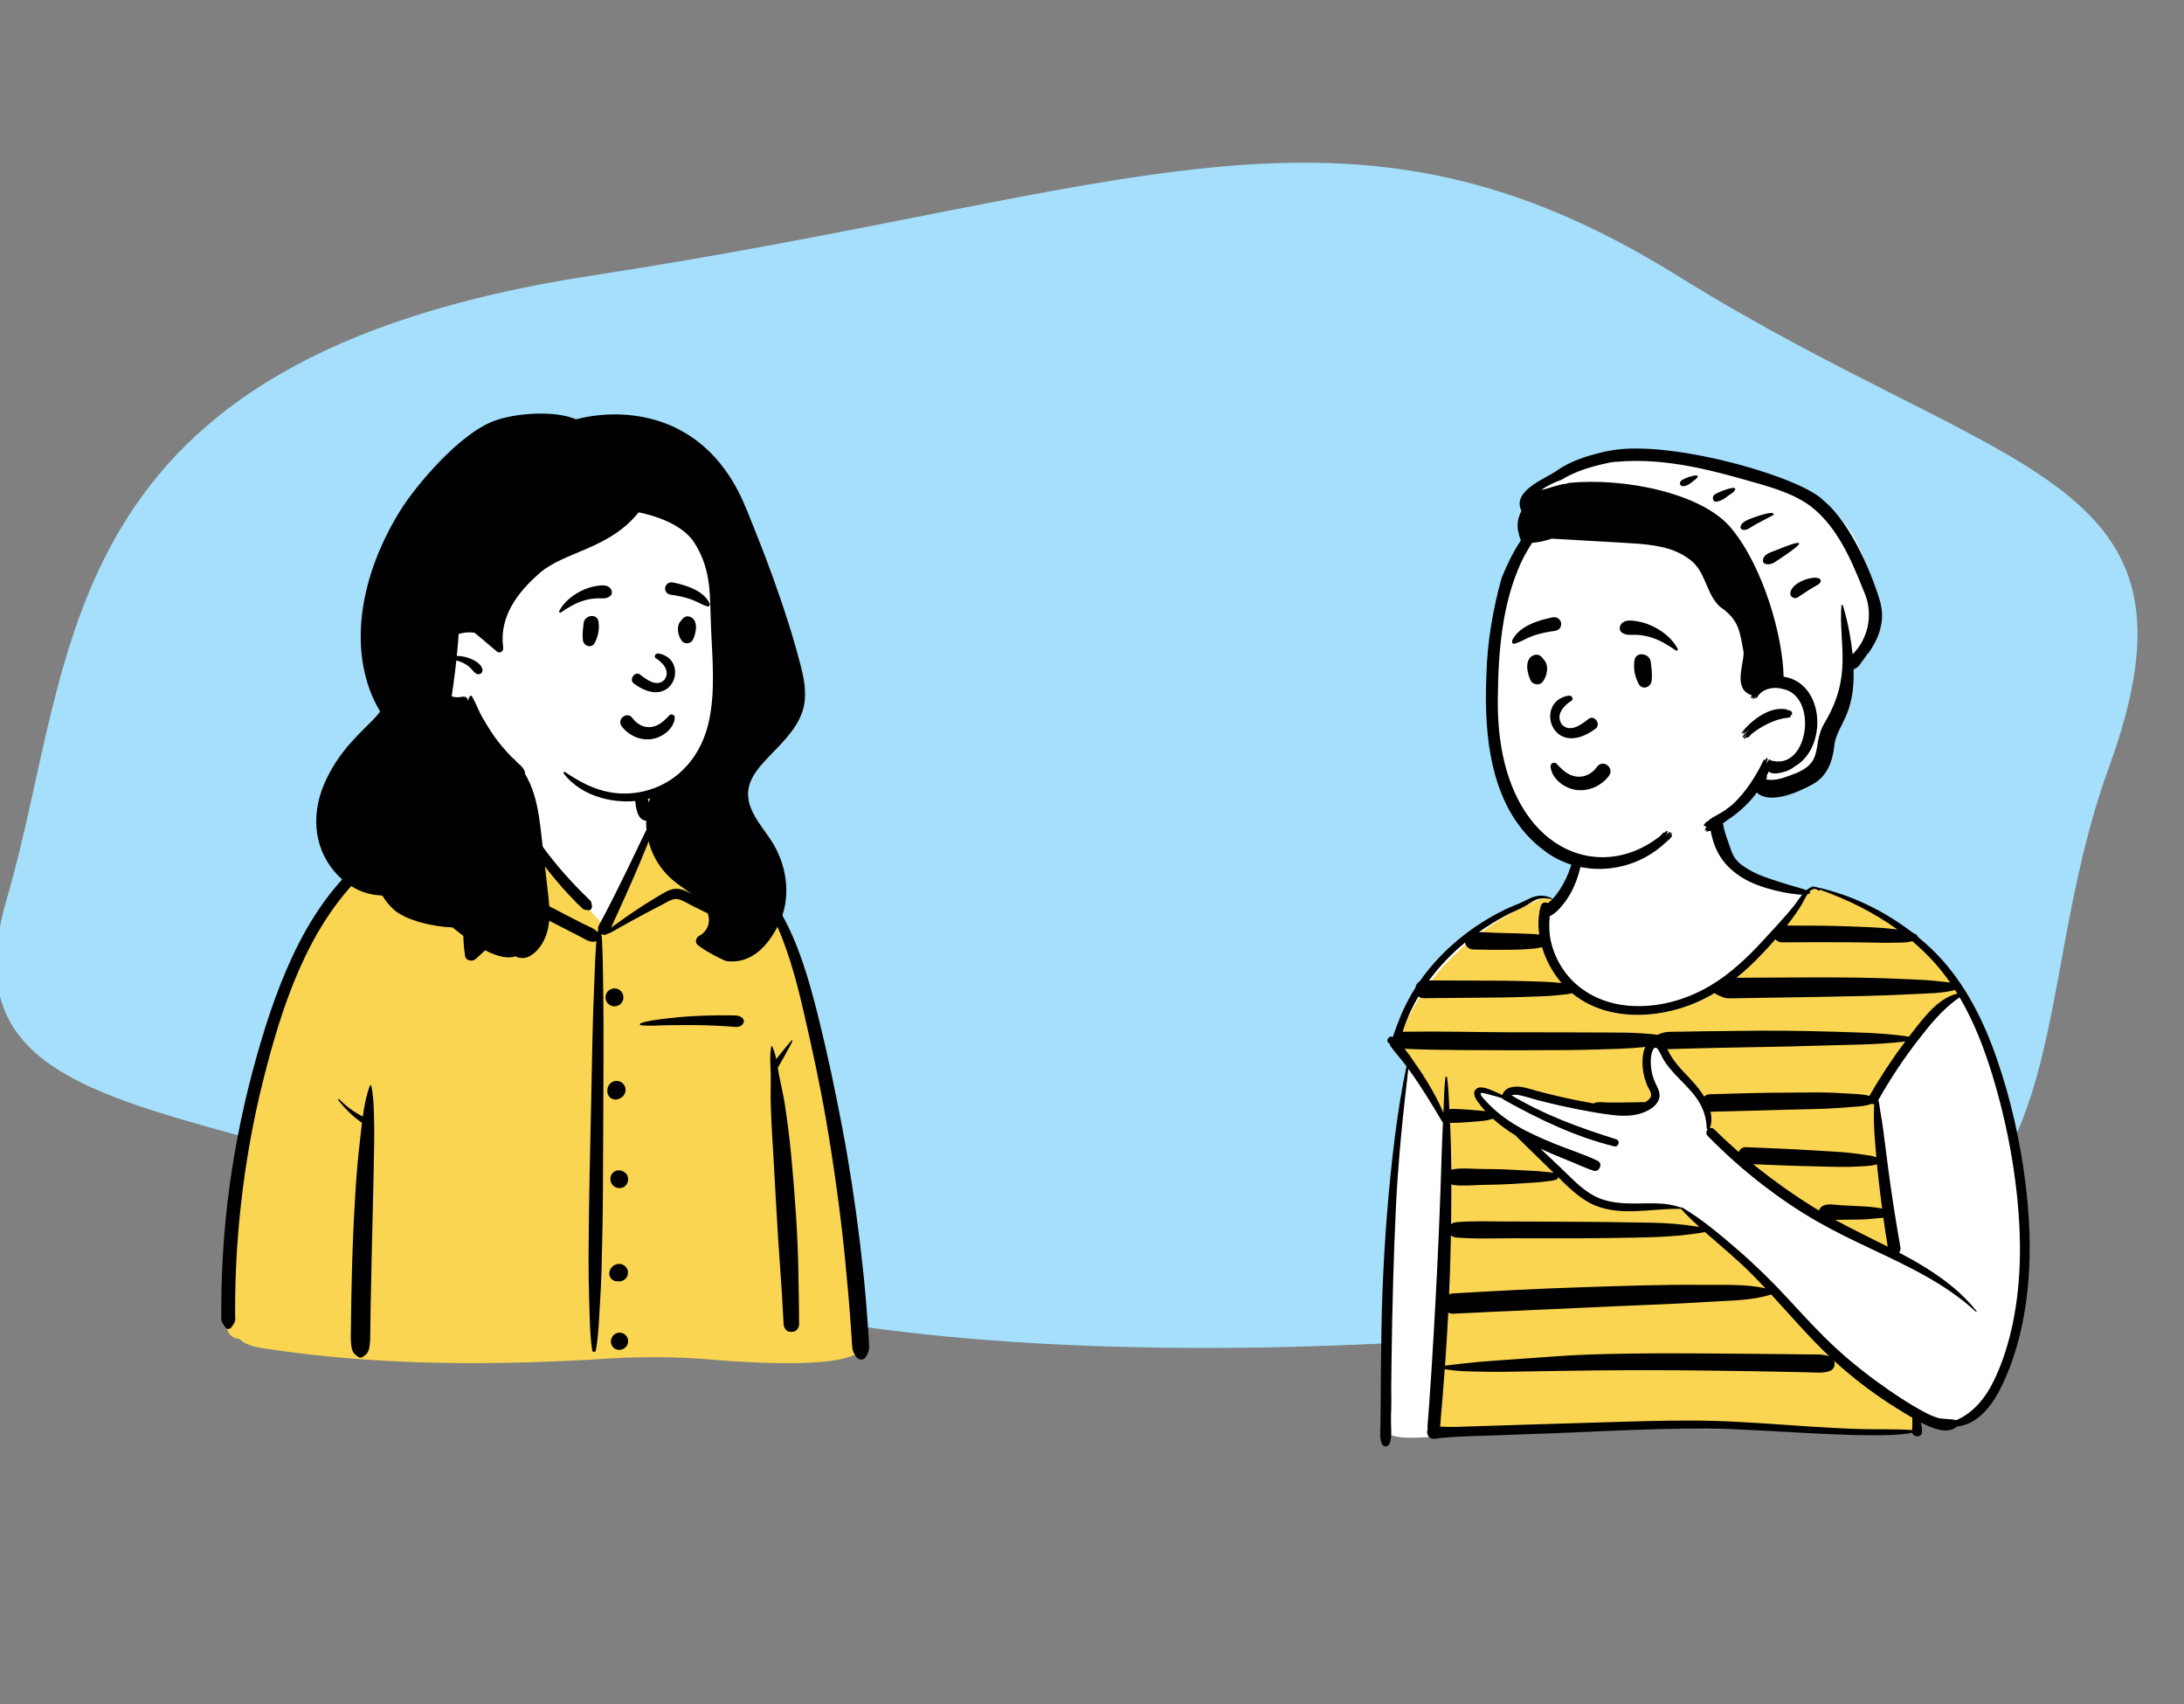
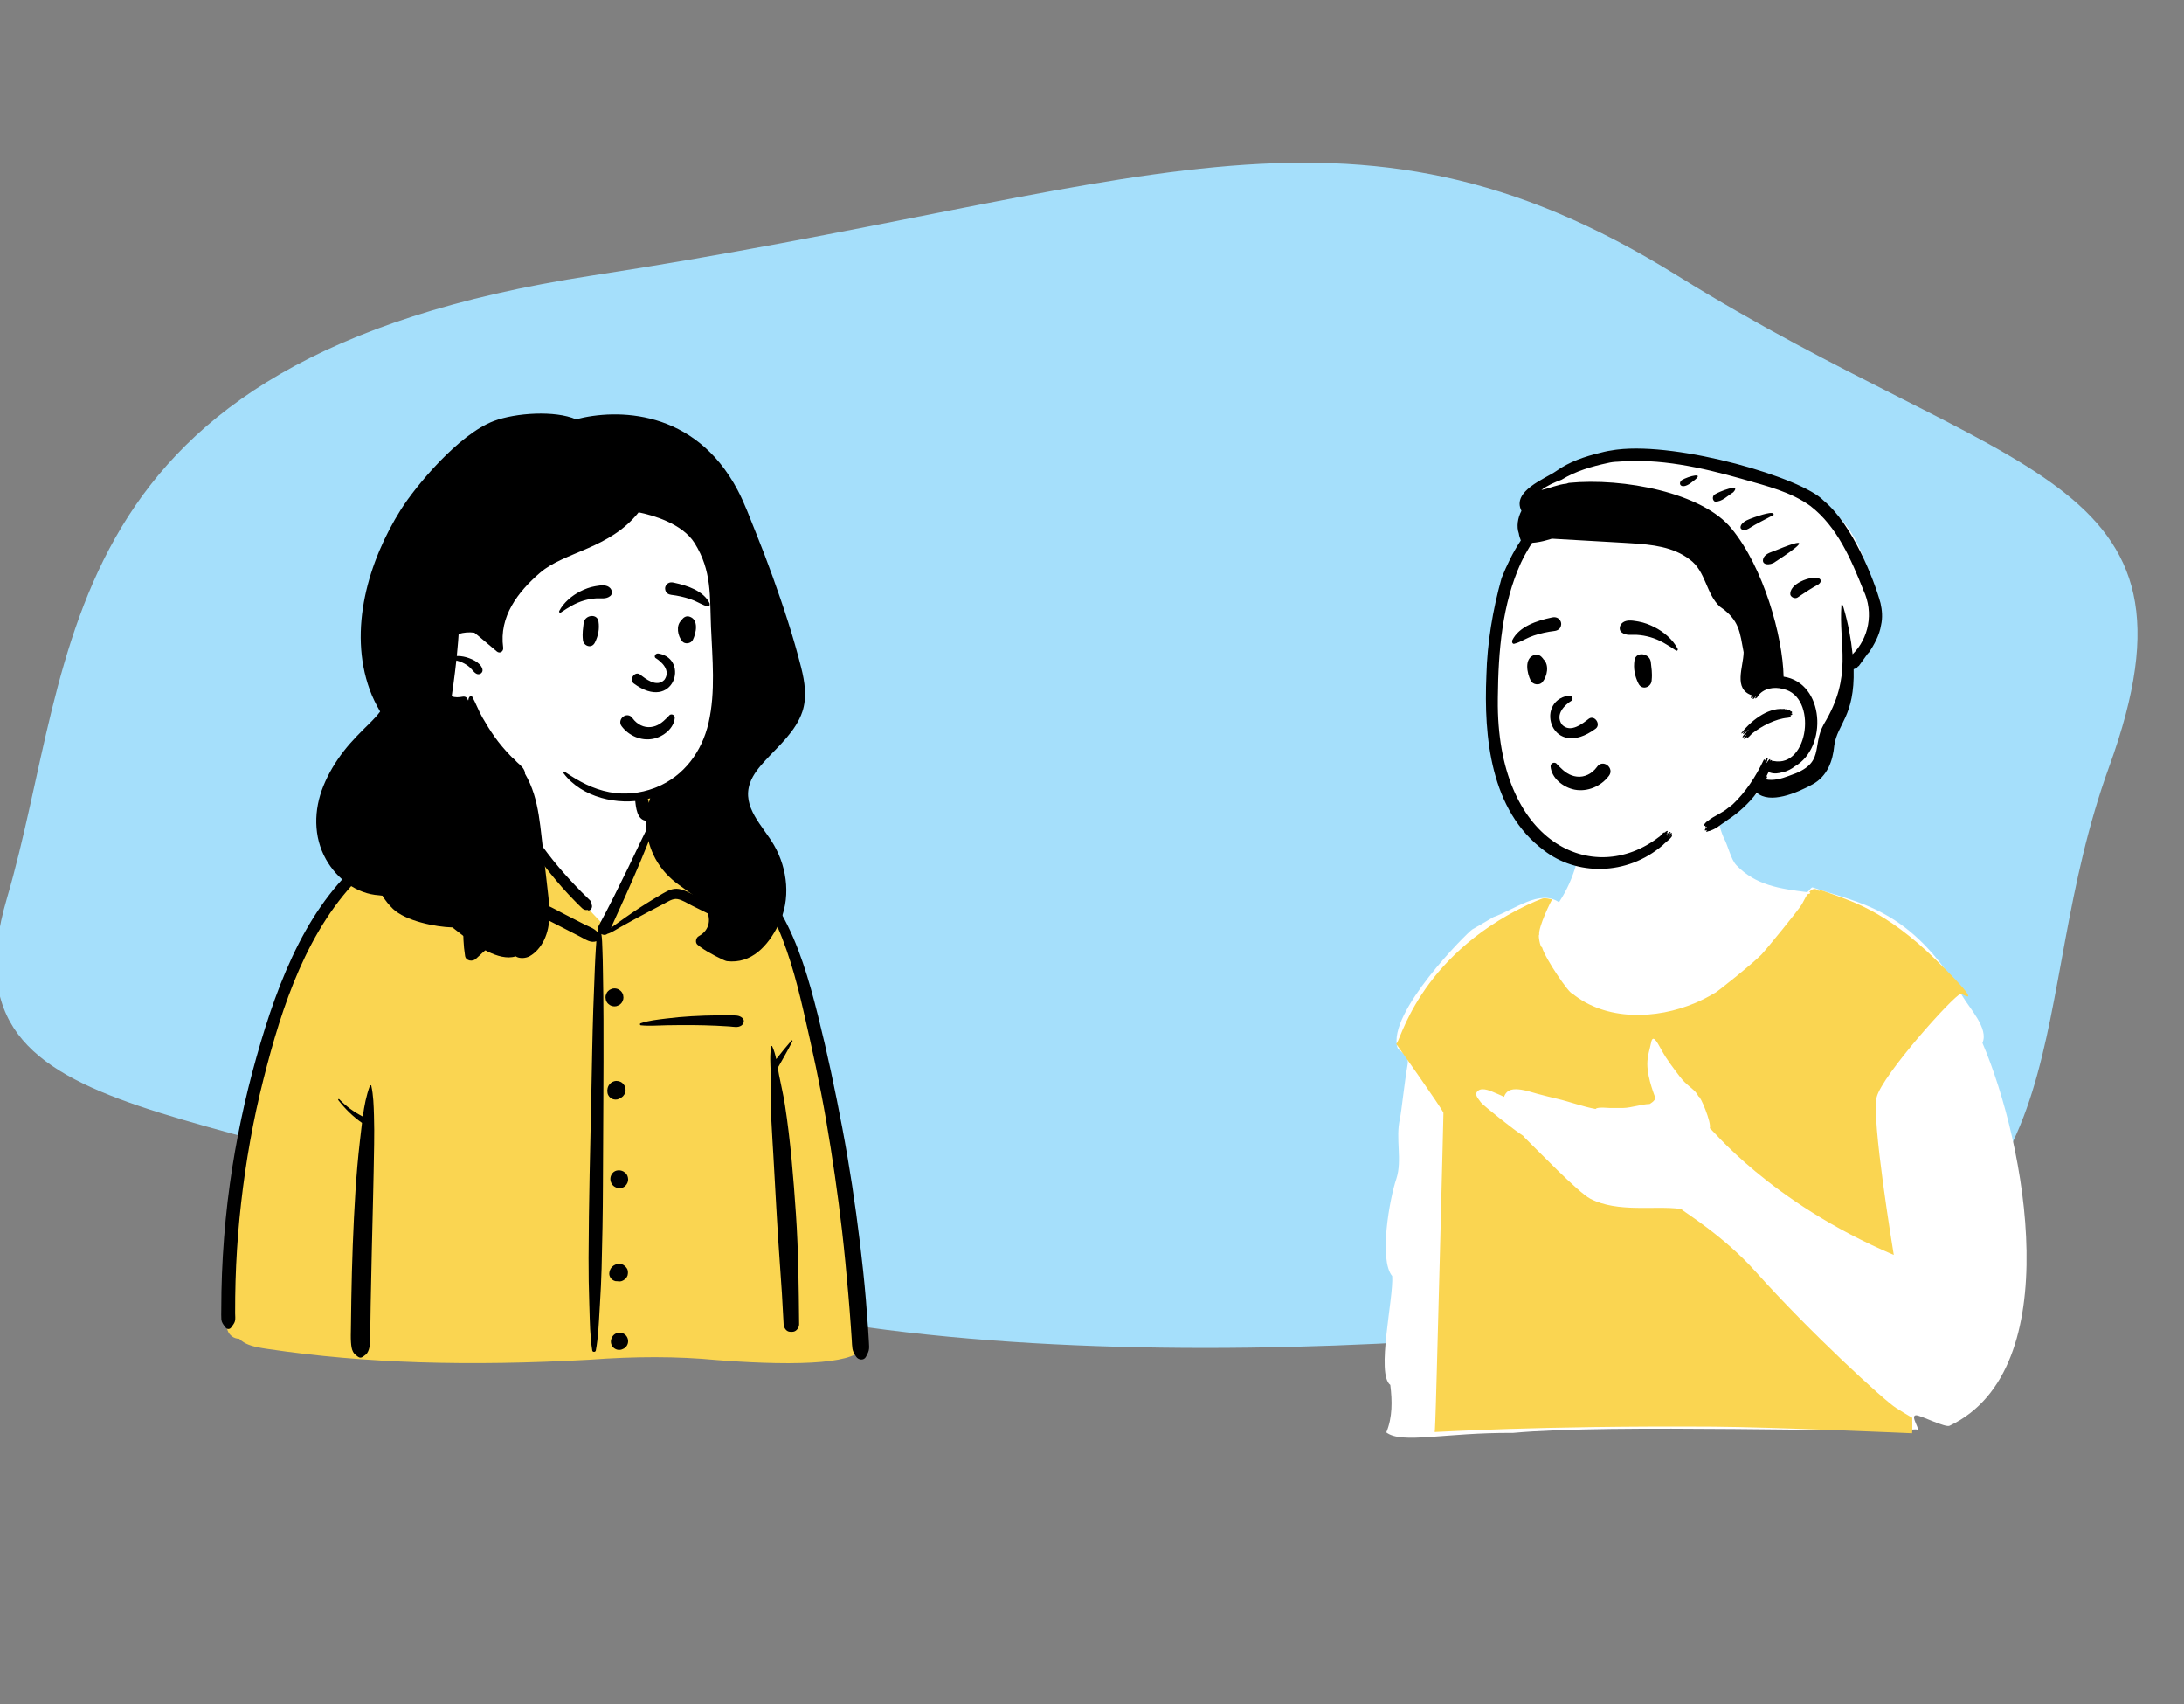
<svg xmlns="http://www.w3.org/2000/svg" width="564" height="440" viewBox="0 0 564 440" fill="none">
  <rect x="0" y="0" width="564" height="440" fill="#808080" stroke="none" />
  <g clip-path="url(#clip0)">
    <path d="M152.845 323.952C229.025 359.552 393.93 348.92 467.374 334.632C539.731 314.805 522.461 259.098 544.657 197.982C572.403 121.588 518.544 124.212 433.131 71.144C347.717 18.076 293.75 49.567 152.845 71.144C11.94 92.721 20.24 169.092 1.743 232.074C-16.755 295.055 61.041 281.051 152.845 323.952Z" fill="#A5DFFB" />
    <path fill-rule="evenodd" clip-rule="evenodd" d="M68.464 347.957C96.065 352.151 124.167 352.362 151.997 350.839C163.012 350.014 174.06 349.865 185.065 350.92C191.568 351.404 220.081 353.584 222.41 347.757C220.944 316.73 217.975 285.438 208.865 255.598C205.118 245.002 201.901 236.208 194.589 227.44C192.284 225.046 187.314 220.025 184.467 218.387C182 216.969 180.968 217.475 179.552 215.079C178.144 212.433 177.106 208.012 175.107 206.145C173.072 204.243 170.055 204.924 166.317 205.536C167.004 196.251 162.72 193.887 156.818 192.121C146.444 188.16 136.198 190.15 133.587 202.784C128.745 202.784 126.026 204.868 123.086 206.871C121.884 207.689 122.72 209.775 121.285 210.419C118.629 211.365 113.935 211.133 111.378 212.297C99.749 217.591 89.391 225.269 82.589 236.481C67.34 260.42 56.865 310.847 58.678 339.22C57.883 340.466 58.982 342.253 59.261 343.593C59.613 344.758 60.754 345.533 61.945 345.401C63.607 347.189 66.177 347.587 68.464 347.957Z" fill="white" />
    <path fill-rule="evenodd" clip-rule="evenodd" d="M125.887 204.681C127.588 202.906 130.254 201.846 132.78 201.906L132.898 201.91L133.755 201.948L133.182 204.759L133.153 204.893L133.037 205.381L132.881 206.02L132.826 206.255L132.767 206.515C132.758 206.557 132.749 206.599 132.74 206.64L132.715 206.763L132.471 207.958L132.516 208.064L132.503 208.335C132.465 209.317 132.676 209.856 133.142 210.029L133.179 210.042L133.445 210.127L133.662 210.598C134.16 211.673 134.625 212.613 135.103 213.498C136.496 216.079 138.158 218.66 140.074 221.253C141.895 223.717 143.791 226.069 145.763 228.302C146.65 229.306 147.586 230.314 148.583 231.341L149.441 232.22L149.714 232.496L149.898 232.679L150.127 232.904L150.457 233.218L150.696 233.454L150.773 233.527C150.871 233.618 150.946 233.679 151.014 233.723L151.039 233.739L151.115 233.783L155.093 237.969L156.498 238.742L157.165 239.112L157.3 238.842L157.328 238.756L158.806 235.508L159.709 233.518C161.562 229.425 163.004 226.169 164.322 223.069L164.487 222.682L164.973 221.529L165.23 220.913C166.408 218.088 167.279 215.908 168.058 213.79L168.169 213.488L168.333 213.035L168.577 212.352L168.621 212.236C168.832 211.694 168.313 209.724 167.801 208.645L167.772 208.585L167.639 208.318L167.494 208.036C167.156 207.375 166.911 206.641 166.704 205.753C166.671 205.609 166.64 205.465 166.61 205.319L166.567 205.099L166.54 204.954L166.502 204.752L166.448 204.463L167.593 204.271L168.222 204.169L168.496 204.126C168.851 204.071 169.168 204.026 169.465 203.988L169.576 203.974L169.775 203.951L169.782 203.99L170.191 204.03L170.494 204.062C171.99 204.22 173.143 204.394 173.962 204.587L174.042 204.607L174.189 204.644L174.255 204.661C175 204.862 175.574 205.295 176.028 205.934C176.34 206.373 176.542 206.793 176.862 207.589L176.977 207.876L177.358 208.818C177.402 208.932 177.471 209.116 177.564 209.368L177.888 210.248L179.507 214.723L181.165 215.595C181.936 215.998 182.499 216.289 182.778 216.427L182.876 216.475L182.947 216.507L183.518 216.734L183.457 216.912L183.526 216.951C190.35 220.879 195.613 226.92 199.71 234.941L199.834 235.184L199.961 235.437C203.227 241.97 205.566 249.26 207.851 258.994L207.992 259.599L208.103 260.08L208.699 262.678C210.936 272.485 212.474 279.798 213.747 286.974L213.829 287.442L214.041 288.661C215.639 297.949 216.978 307.153 218.048 316.267L218.226 317.8C218.673 321.716 219.076 325.764 219.514 330.625L219.573 331.278L219.766 333.462C219.971 335.815 220.158 338.163 220.328 340.506L220.412 341.677L220.583 344.223L220.684 345.674L220.696 345.87L220.737 346.627L220.748 346.804C220.763 347.031 220.781 347.223 220.803 347.4L220.82 347.531L220.84 347.658C220.896 348.004 221.008 348.315 221.192 348.661L221.24 348.749L221.557 349.316L220.982 349.619C217.985 351.199 212.083 351.894 203.987 351.93L203.741 351.931H203.234C199.3 351.929 195.13 351.777 190.78 351.518L189.796 351.457L188.975 351.405C188.621 351.382 188.277 351.359 187.92 351.334L187.372 351.295L185.084 351.128C174.794 350.142 164.002 350.158 152.112 351.049C121.111 352.745 94.354 352.029 69.204 348.274L68.442 348.16L67.881 348.068L67.546 348.012C64.879 347.557 63.204 346.973 61.897 345.747L61.828 345.682L61.771 345.626L61.746 345.627C60.43 345.621 59.226 344.76 58.779 343.49L58.755 343.421L58.726 343.327L58.706 343.232C58.685 343.141 58.659 343.043 58.627 342.935L58.602 342.852L58.395 342.171L59.094 342.043C59.155 342.032 59.218 341.99 59.278 341.902L59.337 341.818L59.438 341.678L59.681 341.344C59.941 340.98 60.069 340.751 60.132 340.521C60.188 340.318 60.209 340.057 60.203 339.695L60.198 339.517L60.171 338.875C60.169 338.824 60.168 338.778 60.167 338.735L60.166 338.67L60.166 337.766L60.168 336.772C60.169 336.338 60.172 335.915 60.175 335.5L60.181 334.882L60.187 334.385C60.22 331.631 60.301 328.88 60.429 326.134C60.679 320.771 61.108 315.417 61.714 310.083C62.966 299.07 64.884 288.389 67.494 278.068L67.756 277.037C70.577 266.007 73.297 257.503 76.755 249.639C81.152 239.637 86.514 231.405 93.265 224.824C96.977 221.206 101.087 218.152 105.455 215.81C107.464 214.732 109.6 213.776 111.889 212.916L112.217 212.794L112.747 212.601L113.153 212.451L114.463 211.961C114.738 211.858 115.037 211.742 115.392 211.603L115.611 211.517L117.956 210.581L118.345 210.428L118.778 210.259L119.096 210.137C119.616 209.939 120.088 209.765 120.525 209.613L120.783 209.523L121.018 209.444L122.019 209.098L121.999 210.009C121.986 210.614 122.142 211.072 122.488 211.4L122.5 211.411L122.512 211.42L122.523 211.427L122.583 211.426L122.82 211.425C122.844 211.411 122.867 211.395 122.888 211.377C123.225 211.091 123.381 210.708 123.533 209.829L123.574 209.584L123.644 209.126L123.672 208.952C123.773 208.342 123.861 208.005 124.033 207.62C124.28 207.063 124.608 206.52 124.993 206.021L125.083 205.907L125.443 205.474L125.498 205.406C125.625 205.244 125.689 205.13 125.716 205.025L125.723 204.997L125.759 204.815L125.887 204.681Z" fill="#FAD551" />
    <path fill-rule="evenodd" clip-rule="evenodd" d="M182.709 217.686C182.54 217.591 182.689 217.349 182.859 217.429C191.045 221.27 197.324 228.01 201.743 235.797C206.318 243.861 208.926 253.016 211.174 261.963L211.255 262.287C213.652 271.859 215.69 281.53 217.525 291.224C219.384 301.042 220.876 310.92 222.076 320.839C222.669 325.744 223.199 330.657 223.611 335.58C223.818 338.04 224.005 340.502 224.173 342.965C224.241 343.95 224.304 344.935 224.358 345.921L224.397 346.661C224.431 347.331 224.511 348.004 224.345 348.666C224.202 349.236 223.9 349.753 223.634 350.276C223.109 351.312 221.669 351.141 221.103 350.276L220.939 350.025C220.564 349.444 220.252 348.905 220.134 348.183C220.02 347.483 220.016 346.751 219.965 346.044C219.871 344.745 219.791 343.444 219.7 342.144C219.508 339.407 219.293 336.672 219.054 333.94C218.583 328.545 218.077 323.155 217.457 317.774C216.353 308.213 214.969 298.677 213.337 289.191C211.742 279.925 209.726 270.753 207.623 261.593L207.405 260.645C203.723 244.652 198.048 226.233 182.709 217.686ZM95.522 280.313C95.582 280.153 95.841 280.117 95.885 280.313C96.436 282.797 96.491 285.355 96.575 287.898C96.658 290.406 96.655 292.926 96.618 295.435C96.483 304.659 96.23 313.876 96.011 323.098C95.902 327.711 95.799 332.325 95.721 336.939C95.691 338.669 95.666 340.4 95.645 342.13L95.619 344.412C95.607 345.422 95.58 346.418 95.457 347.426C95.376 348.089 95.203 348.722 94.837 349.29C94.578 349.693 94.208 349.898 93.847 350.172L93.779 350.225C93.319 350.588 92.835 350.591 92.379 350.225L92.246 350.12C91.811 349.779 91.435 349.513 91.157 348.975C90.77 348.226 90.709 347.412 90.643 346.587C90.543 345.336 90.609 344.067 90.622 342.812C90.648 340.295 90.683 337.778 90.727 335.261C90.889 326.031 91.209 316.799 91.793 307.586C92.068 303.246 92.441 298.892 92.941 294.57L93.036 293.76C93.188 292.488 93.326 291.194 93.482 289.896C91.155 288.258 89.109 286.271 87.364 284.016C87.236 283.851 87.447 283.618 87.602 283.778C89.385 285.625 91.429 287.097 93.692 288.255C94.063 285.536 94.572 282.833 95.522 280.313ZM134.406 198.038C134.438 198.013 134.488 198.002 134.518 198.038C135.019 198.621 134.917 199.513 134.933 200.253L134.935 200.322C134.971 201.403 134.978 202.48 134.974 203.562L134.963 207.005V207.005C134.962 207.478 134.923 207.971 134.948 208.448L134.96 208.632V208.632C135.223 208.901 135.345 209.29 135.256 209.681C135.24 210.182 134.978 210.601 134.596 210.863L135.415 212.026V212.026L136.235 213.188C137.925 215.586 139.633 217.962 141.414 220.294C143.229 222.671 145.166 224.959 147.193 227.159C148.183 228.234 149.191 229.294 150.221 230.33C150.64 230.751 151.069 231.162 151.494 231.577L151.916 231.995C152.165 232.244 152.479 232.491 152.645 232.808C152.742 232.994 152.765 233.454 152.799 233.53C153.112 234.218 152.579 235.314 151.692 234.971L151.732 234.944C151.894 234.832 151.79 234.83 151.422 234.939C151.19 234.939 150.972 234.885 150.768 234.779L150.707 234.746C150.421 234.6 150.165 234.318 149.932 234.092L149.874 234.037C149.342 233.538 148.834 233.009 148.324 232.487C147.258 231.398 146.217 230.286 145.209 229.145C143.197 226.867 141.291 224.496 139.485 222.053C137.646 219.563 135.936 216.947 134.466 214.222C133.908 213.188 133.396 212.135 132.906 211.068C131.952 210.762 131.73 209.746 131.796 208.602C131.444 207.782 131.127 206.945 130.939 206.089C130.914 205.972 131.064 205.861 131.155 205.964C131.46 206.311 131.743 206.68 132.014 207.059C132.178 206.257 132.386 205.519 132.483 205.048L132.906 202.971V202.971C130.522 202.847 127.909 203.827 126.265 205.542C126.177 205.989 125.833 206.309 125.498 206.727C125.115 207.204 124.781 207.74 124.532 208.3C123.98 209.542 124.291 211.372 123.219 212.283C123.107 212.378 122.983 212.444 122.854 212.485C123.363 214.98 123.132 217.73 123.121 220.262L123.12 220.485C123.123 223.319 123.028 226.154 122.919 228.986L122.807 231.788C122.663 235.525 122.569 239.264 122.932 242.98C124.59 241.512 126.304 240.11 128.076 238.775C129.242 237.897 130.431 237.05 131.642 236.235L132.625 235.578C133.804 234.787 135.011 233.973 136.302 233.407C137.99 232.667 139.595 232.921 141.225 233.681C142.848 234.437 144.422 235.316 146.014 236.135C147.633 236.969 149.256 237.796 150.877 238.624C151.951 239.173 153.525 239.669 154.313 240.68C154.363 240.456 154.422 240.233 154.49 240.011C154.412 239.672 154.442 239.306 154.632 238.957C157.28 234.091 159.729 229.109 162.161 224.133C163.392 221.615 164.562 219.067 165.796 216.55L166.995 214.099C167.195 213.691 167.396 213.282 167.598 212.875C167.901 212.265 168.216 211.661 168.522 211.053C168.651 210.796 168.813 210.54 168.939 210.281L168.998 210.151C169.001 210.144 169.292 209.23 169.067 209.317L169.048 209.326C168.934 209.391 168.842 209.247 168.916 209.155C169.233 208.763 169.675 209.11 169.856 209.474C170.355 210.473 169.441 212.043 169.09 213L169.07 213.054C167.979 216.144 166.744 219.175 165.478 222.197C163.05 227.989 160.443 233.693 157.841 239.406L157.81 239.504V239.504C158.365 239.079 158.957 238.693 159.465 238.317C160.744 237.369 162.061 236.467 163.376 235.568C165.788 233.92 168.265 232.381 170.782 230.902L171.286 230.607C172.544 229.874 173.79 229.28 175.283 229.5C176.67 229.704 177.959 230.45 179.212 231.055L179.341 231.117L183.213 232.958C182.799 231.307 182.351 229.664 181.883 228.027C180.972 224.835 179.968 221.669 178.88 218.531C177.864 215.599 176.765 212.7 175.604 209.823L175.254 208.96C174.78 207.775 174.309 206.484 172.955 206.119C171.602 205.754 170.049 206.295 168.813 205.523C168.7 205.453 168.714 205.268 168.851 205.234L169.614 205.041C171.047 204.685 172.726 204.326 174.081 204.673C175.556 205.051 176.776 206.289 177.491 207.575C178.286 209.007 178.847 210.609 179.451 212.136L179.546 212.376C180.239 214.104 180.905 215.842 181.543 217.591C182.818 221.086 183.978 224.624 185.029 228.194C185.535 229.914 186.015 231.643 186.477 233.376C186.609 233.874 186.828 234.478 187.008 235.109C187.214 235.309 187.408 235.533 187.591 235.789C187.894 236.213 187.677 236.71 187.3 236.964C187.285 237.397 187.189 237.805 186.959 238.155C186.06 239.52 183.683 239.168 183.78 237.333C183.794 237.052 183.904 236.784 184.069 236.558L184.065 236.521V236.521L184.046 236.454V236.454C183.633 236.256 183.219 236.035 182.782 235.819L178.719 233.811V233.811C177.542 233.229 176.238 232.33 174.93 232.109C173.71 231.902 172.422 232.811 171.374 233.36L171.306 233.395C168.772 234.694 166.257 236.037 163.751 237.39C162.528 238.051 161.321 238.74 160.103 239.408C159.084 239.968 157.984 240.77 156.839 241.086C156.35 241.466 155.769 241.415 155.302 241.128C155.516 242.45 155.503 243.806 155.568 245.158C155.656 246.965 155.67 248.777 155.699 250.586L155.711 251.265C155.787 255.265 155.829 259.266 155.844 263.266C155.898 277.513 155.741 291.764 155.704 306.011C155.685 313.169 155.543 320.333 155.357 327.488C155.279 330.52 155.114 333.549 154.936 336.576L154.838 338.227C154.631 341.711 154.508 345.234 153.864 348.671C153.78 349.119 153.021 349.131 152.947 348.671C152.353 344.988 152.32 341.224 152.206 337.498L152.182 336.753C152.045 332.752 151.98 328.754 151.994 324.751C152.045 310.499 152.415 296.255 152.718 282.007C152.87 274.848 152.973 267.686 153.209 260.529C153.328 256.948 153.462 253.37 153.62 249.79C153.691 248.192 153.76 246.596 153.866 245L153.914 244.316C153.947 243.87 153.973 243.429 154.006 242.992C152.564 243.519 151.246 242.544 149.949 241.877C148.455 241.108 146.961 240.337 145.466 239.57L143.969 238.803V238.803L140.975 237.275C139.626 236.586 138.587 235.901 137.149 236.709C131.968 239.617 127.208 243.486 122.893 247.545C122.066 248.324 120.317 248.115 120.108 246.81C119.213 241.235 119.757 235.58 120.214 229.989L120.383 227.913C120.587 225.434 120.809 222.954 121.106 220.485C121.238 219.38 121.37 218.276 121.516 217.174L121.628 216.347C121.811 215.041 121.93 213.742 122.319 212.488C122.196 212.449 122.078 212.383 121.973 212.283C120.803 211.173 121.367 209.246 121.901 207.925C122.428 206.621 123.232 205.483 124.238 204.504C124.458 204.29 124.767 204.152 125.078 204.145C127.519 202.528 130.197 201.72 132.984 202.603C133.062 202.229 133.142 201.855 133.226 201.482L133.311 201.11C133.528 200.185 133.609 198.656 134.406 198.038ZM159.422 344.127C160.179 343.919 161.008 344.138 161.563 344.693C162.118 345.249 162.338 346.078 162.129 346.836C162.025 347.209 161.836 347.532 161.563 347.807C161.308 348.061 161.011 348.242 160.671 348.35L160.592 348.374L160.468 348.425C160.088 348.527 159.709 348.527 159.329 348.425C158.966 348.323 158.651 348.14 158.384 347.874C158.118 347.607 157.935 347.292 157.833 346.928C157.731 346.548 157.731 346.169 157.833 345.789L157.884 345.665V345.665C157.989 345.292 158.177 344.968 158.45 344.693C158.725 344.421 159.049 344.232 159.422 344.127ZM204.394 268.624C204.518 268.482 204.72 268.665 204.643 268.817C203.463 271.13 202.148 273.427 200.856 275.682C200.959 276.307 201.062 276.927 201.18 277.531C201.684 280.107 202.3 282.636 202.702 285.236C204.147 294.582 204.898 304.029 205.541 313.458C206.187 322.922 206.27 332.389 206.366 341.871C206.375 342.693 205.743 343.648 204.896 343.803C204.509 343.874 204.219 343.86 203.832 343.803C202.95 343.673 202.399 342.664 202.361 341.871C202.109 336.572 201.769 331.279 201.375 325.988C200.677 316.608 200.25 307.203 199.687 297.812L199.488 294.53C199.275 290.974 199.08 287.416 199.016 283.854C198.974 281.495 199.1 279.136 199.023 276.779C198.951 274.603 198.731 272.237 199.21 270.099C199.228 270.019 199.354 269.999 199.391 270.076C199.89 271.126 200.205 272.267 200.449 273.432C201.734 271.806 203.042 270.177 204.394 268.624ZM120.226 211.149C120.406 211.135 120.399 211.406 120.226 211.427C117.704 211.719 115.268 212.746 112.887 213.618L112.683 213.693C110.277 214.566 107.932 215.581 105.675 216.791C101.262 219.157 97.21 222.209 93.628 225.701C79.324 239.645 72.805 259.751 68.028 278.646C65.374 289.144 63.487 299.82 62.264 310.577C61.659 315.897 61.232 321.238 60.982 326.586C60.855 329.327 60.774 332.071 60.741 334.815C60.723 336.221 60.718 337.627 60.72 339.032C60.721 339.676 60.836 340.487 60.663 341.113C60.504 341.692 60.053 342.202 59.72 342.685C59.325 343.258 58.616 343.227 58.215 342.685L58.068 342.487C57.641 341.921 57.223 341.379 57.162 340.638C57.097 339.845 57.143 339.026 57.14 338.229C57.133 336.622 57.153 335.016 57.185 333.41C57.247 330.331 57.368 327.254 57.548 324.18C57.914 317.942 58.517 311.717 59.379 305.528C60.912 294.527 63.21 283.631 66.219 272.94C69.059 262.855 72.423 252.799 77.215 243.457C81.664 234.783 87.501 226.714 95.203 220.652C98.784 217.833 102.683 215.484 106.887 213.715C109.007 212.822 111.233 212.094 113.497 211.678C115.737 211.268 117.966 211.325 120.226 211.149ZM159.855 326.3C160.255 326.297 160.701 326.385 161.044 326.607L161.503 326.961V326.961C161.627 327.121 161.751 327.281 161.874 327.441C162.16 327.815 162.199 328.42 162.139 328.865C162.125 329.162 162.037 329.439 161.874 329.695L161.525 330.147V330.147C161.189 330.421 160.91 330.616 160.503 330.748C160.291 330.817 160.086 330.831 159.883 330.821L159.815 330.816L159.855 330.822L159.784 330.814V330.814C159.718 330.808 159.651 330.801 159.584 330.792C159.539 330.786 159.493 330.783 159.448 330.776C159.404 330.773 159.362 330.771 159.318 330.775C158.801 330.824 158.282 330.531 157.916 330.194C157.585 329.891 157.289 329.248 157.335 328.792L157.355 328.601C157.39 328.28 157.418 328.154 157.554 327.831C157.686 327.517 157.871 327.24 158.123 327.005C158.605 326.557 159.194 326.305 159.855 326.3ZM158.257 302.781C158.942 302.033 160.119 301.978 160.969 302.43C161.176 302.541 161.367 302.718 161.549 302.865C162.009 303.237 162.19 303.908 162.215 304.473C162.24 305.032 161.945 305.696 161.549 306.082L161.453 306.175V306.175C161.216 306.406 160.877 306.606 160.546 306.667C160.011 306.765 159.563 306.762 159.065 306.552C158.637 306.372 158.269 306.082 158.018 305.688L157.978 305.622C157.961 305.594 157.944 305.566 157.929 305.537L157.907 305.494C157.431 304.578 157.559 303.541 158.257 302.781ZM158.612 279.137C158.921 279.04 159.23 279.026 159.539 279.096C159.749 279.096 159.944 279.149 160.126 279.254C160.323 279.309 160.494 279.409 160.639 279.553C160.813 279.656 160.952 279.796 161.056 279.97C161.261 280.195 161.4 280.459 161.472 280.761L161.555 281.379L161.472 281.998L161.237 282.553V282.553C161.173 282.638 161.108 282.722 161.043 282.805C160.939 282.981 160.8 283.12 160.625 283.224C160.511 283.337 160.38 283.422 160.234 283.481C159.717 283.852 159.027 283.973 158.414 283.804C158.049 283.702 157.733 283.517 157.465 283.251C157.199 282.982 157.014 282.666 156.912 282.302L156.87 282.011C156.816 281.621 156.808 281.405 156.918 280.909C156.966 280.691 157.107 280.383 157.18 280.254C157.495 279.701 158.008 279.322 158.612 279.137ZM185.45 262.127C186.337 262.121 187.225 262.123 188.112 262.132L188.778 262.141C189.892 262.159 190.847 262.044 191.723 262.817C192.359 263.379 192.079 264.32 191.475 264.743C190.561 265.384 189.413 265.062 188.362 264.991C187.253 264.917 186.144 264.855 185.034 264.805C182.885 264.709 180.734 264.648 178.583 264.638C176.436 264.629 174.287 264.649 172.14 264.684C169.956 264.719 167.682 264.923 165.51 264.697C165.212 264.666 165.145 264.273 165.439 264.171C167.486 263.463 169.788 263.233 171.933 262.963C174.145 262.683 176.357 262.485 178.583 262.357C180.87 262.226 183.16 262.143 185.45 262.127ZM158.608 255.171L158.682 255.172C159.072 255.173 159.438 255.265 159.779 255.448L159.851 255.488L160.32 255.851C160.607 256.14 160.806 256.481 160.916 256.874L160.999 257.49V257.49C161.011 257.809 160.944 258.107 160.799 258.383C160.706 258.671 160.546 258.919 160.32 259.129C160.11 259.355 159.862 259.515 159.575 259.609C159.319 259.743 159.046 259.81 158.755 259.81L158.682 259.808C158.263 259.807 157.873 259.701 157.512 259.492L157.043 259.129V259.129C156.756 258.84 156.557 258.499 156.447 258.106L156.364 257.49V257.49C156.352 257.171 156.419 256.873 156.564 256.597C156.657 256.31 156.817 256.061 157.043 255.851C157.253 255.625 157.501 255.465 157.789 255.372C158.044 255.238 158.317 255.17 158.608 255.171V255.171ZM165.478 200.712C165.978 199.988 166.882 200.632 166.753 201.213C166.787 202.847 166.871 204.432 167.242 206.032C167.412 206.765 167.635 207.498 167.979 208.169L168.123 208.452C168.568 209.331 168.914 210.161 168.314 211.125C168.032 211.58 167.521 211.922 166.968 211.898C164.514 211.792 164.177 208.375 164.028 206.468C163.874 204.503 164.352 202.344 165.478 200.712Z" fill="black" />
    <path fill-rule="evenodd" clip-rule="evenodd" d="M190.646 157.119C189.847 143.972 185.591 129.068 173.068 122.613C145.459 111.505 109.159 139.478 107.237 168.055C106.567 177.838 111.984 188.527 121.885 191.246C124.086 194.17 127.415 195.955 130.701 197.505C169.835 217.859 195.114 201.314 190.646 157.119V157.119Z" fill="white" />
    <path fill-rule="evenodd" clip-rule="evenodd" d="M199.561 148.941C198.178 145.09 196.717 141.269 195.18 137.477C193.683 133.787 192.331 130.017 190.473 126.502C179.371 105.506 159.182 105.506 148.747 108.25C143.335 105.912 133.198 106.571 127.563 108.681C118.441 112.096 107.32 125.529 103.518 131.564C95.123 144.889 89.884 162.625 95.46 178.023C96.189 180.036 97.119 181.9 98.165 183.696C97.506 184.592 96.747 185.44 95.907 186.274C93.409 188.751 90.911 191.147 88.753 193.941C86.609 196.718 84.831 199.671 83.508 202.927C81.013 209.067 80.893 216.02 84.192 221.879C87.062 226.976 92.146 230.772 97.874 231.134C98.168 231.175 98.463 231.213 98.759 231.243C99.518 232.496 100.443 233.65 101.499 234.656C104.736 237.742 112.45 239.325 116.849 239.426C117.075 239.608 117.303 239.79 117.53 239.97C120.223 242.094 123.048 244.237 126.138 245.748C128.232 246.773 130.977 247.629 133.161 246.889C134.152 247.553 135.777 247.413 136.759 246.87C138.374 245.978 139.688 244.372 140.487 242.728C142.424 238.735 141.958 234.367 141.461 230.102C140.913 225.391 140.386 220.677 139.85 215.966C139.431 212.283 138.992 208.538 137.875 204.989C137.297 203.15 136.54 201.383 135.562 199.722C135.587 199.583 135.583 199.443 135.543 199.312C135.223 198.268 134.561 197.721 133.776 197.01C133.675 196.92 133.574 196.827 133.475 196.731C133.083 196.283 132.663 195.867 132.214 195.514C132.041 195.339 131.87 195.161 131.7 194.984C130.281 193.494 128.94 191.927 127.749 190.249C126.594 188.622 125.55 186.923 124.557 185.192C123.547 183.431 122.879 181.489 121.871 179.741C121.785 179.591 121.565 179.561 121.443 179.686C121.131 180.009 120.931 180.369 120.969 180.747L120.813 180.77C120.754 180.2 120.229 179.735 119.516 179.859C118.45 180.045 117.573 180.115 116.649 179.76C116.811 178.68 116.961 177.598 117.109 176.514C117.379 174.519 117.629 172.517 117.844 170.516C118.365 170.64 118.882 170.82 119.388 171.048C120.109 171.372 120.79 171.807 121.372 172.342C121.945 172.87 122.341 173.582 123.041 173.95C123.847 174.371 124.818 173.675 124.582 172.762C124.104 170.917 121.395 169.86 119.719 169.512C119.143 169.391 118.555 169.34 117.967 169.353C118.1 168.068 118.218 166.783 118.315 165.496C118.361 164.887 118.403 164.279 118.443 163.668C119.746 163.273 121.142 163.154 122.497 163.34C122.944 163.697 123.391 164.05 123.823 164.408C125.196 165.545 126.562 166.688 127.911 167.853C128.033 167.956 128.154 168.06 128.276 168.165C129.077 168.856 130.076 168.172 129.941 167.193C128.841 159.175 133.74 152.796 139.477 147.855C145.827 142.383 157.371 141.746 164.923 132.268C168.401 132.977 176.166 135.085 179.371 140.204C183.857 147.377 183.271 153.804 183.612 161.941C183.954 170.084 184.823 178.579 182.978 186.608C181.277 194.011 176.67 200.337 169.523 203.245C169.346 203.317 169.167 203.387 168.988 203.455C165.292 204.852 161.259 205.247 157.371 204.511C153.069 203.695 149.476 201.721 145.896 199.293C145.69 199.156 145.388 199.439 145.544 199.646C150.263 205.915 159.53 208.009 166.882 206.354C167.225 206.276 167.567 206.192 167.906 206.099C166.262 210.839 166.593 216.043 168.735 220.658C170.023 223.436 171.988 225.839 174.381 227.734C177.018 229.823 180.29 231.509 182.12 234.441C183.796 237.127 183.298 240.145 180.429 241.696C179.706 242.089 179.428 243.36 180.144 243.918C180.419 244.129 180.693 244.344 180.973 244.556C182.579 245.771 186.992 248.054 187.707 248.138C194.052 248.893 198.319 244.222 201.054 238.712C204.265 232.245 203.43 224.363 199.892 218.205C197.054 213.263 191.466 208.394 193.688 202.14C194.48 199.906 196.102 198.002 197.676 196.281C199.473 194.322 201.404 192.488 203.126 190.459C204.838 188.444 206.356 186.253 207.203 183.725C208.441 180.031 207.825 176.036 206.896 172.348C204.903 164.431 202.317 156.619 199.561 148.941Z" fill="black" />
    <path fill-rule="evenodd" clip-rule="evenodd" d="M164.152 190.274C162.732 189.694 161.465 188.727 160.538 187.492C160.216 187.063 160.133 186.61 160.2 186.195C160.276 185.729 160.552 185.306 160.928 185.023C161.305 184.738 161.777 184.598 162.233 184.67C162.63 184.732 163.024 184.949 163.337 185.399L163.402 185.489C163.953 186.235 164.67 186.846 165.488 187.24C166.276 187.62 167.158 187.798 168.07 187.695C169.807 187.498 171.005 186.558 172.278 185.282C172.436 185.121 172.593 184.954 172.752 184.786C172.852 184.632 172.991 184.534 173.146 184.482C173.317 184.425 173.511 184.428 173.689 184.49C173.86 184.55 174.013 184.663 174.116 184.814C174.213 184.958 174.268 185.135 174.251 185.338C174.134 186.661 173.443 187.842 172.461 188.769C171.37 189.798 169.924 190.511 168.563 190.76C167.064 191.036 165.536 190.838 164.152 190.274V190.274ZM169.271 169.866C170.866 170.836 173.297 173.098 171.581 175.503C169.561 177.624 166.652 175.192 165.219 174.093C163.89 173.241 162.396 175.432 163.63 176.428C173.987 184.099 178.19 170.12 170.078 168.725C169.185 168.572 168.853 169.566 169.271 169.866ZM150.711 160.943C150.887 158.754 154.219 158.257 154.551 160.423C154.847 162.363 154.498 164.145 153.624 165.892C152.79 167.561 150.692 166.782 150.533 165.263C150.32 163.226 150.601 162.304 150.711 160.943ZM176.077 159.974C176.541 159.365 177.212 158.949 178.016 159.184C180.526 159.918 179.786 163.484 178.905 165.22C178.425 166.163 176.877 166.402 176.177 165.572C175.036 164.218 174.49 161.515 175.94 160.182C175.979 160.113 176.023 160.044 176.077 159.974ZM153.589 151.365L153.986 151.296C155.213 151.083 156.738 150.879 157.606 151.866C158.067 152.39 158.225 153.362 157.606 153.863C156.518 154.744 155.314 154.403 154.01 154.477C152.935 154.539 151.902 154.717 150.867 155.013C148.595 155.663 146.744 156.848 144.804 158.15C144.55 158.321 144.29 157.995 144.411 157.757C145.531 155.563 147.701 153.76 149.875 152.661C151.036 152.075 152.305 151.588 153.589 151.365ZM173.788 150.382L174.091 150.444C177.395 151.135 181.687 152.515 183.251 155.761C183.311 156.22 183.248 156.319 183.197 156.383L183.18 156.404C183.138 156.459 183.104 156.535 182.905 156.597C182.85 156.584 182.794 156.57 182.738 156.556C182.021 156.368 181.453 156.109 180.904 155.84L180.308 155.546C179.617 155.207 178.92 154.881 178.182 154.64C176.605 154.125 174.984 153.763 173.337 153.569C172.98 153.527 172.636 153.407 172.365 153.2C172.108 153.004 171.911 152.733 171.822 152.372C171.705 151.905 171.739 151.552 171.989 151.131C172.177 150.814 172.447 150.595 172.756 150.469C173.072 150.341 173.431 150.311 173.788 150.382Z" fill="black" />
    <path fill-rule="evenodd" clip-rule="evenodd" d="M360.611 304.271C362.165 299.487 360.314 293.961 361.524 288.803C361.938 286.763 362.726 279.184 363.518 274.752C363.96 272.272 361.312 271.503 360.906 270.513C358.042 261.624 378.931 240.713 380.206 239.942C382.117 238.836 383.808 237.883 385.675 236.753C391.121 234.836 397.652 229.502 402.59 232.928C411.145 220.166 407.76 204.444 412.403 202.575C417.045 200.707 430.753 196.93 438.59 201.753C443.288 205.236 442.942 211.231 445.085 216.176C446.343 218.504 446.961 221.875 448.426 223.394C453.402 228.552 459.608 229.441 466.545 230.316C467.074 230.383 467.63 228.943 468.143 229.121C479.845 233.174 493.462 234.357 506.715 257.051C508.587 260.297 513.636 265.505 511.948 269.255C523.072 295.177 534.018 353.521 503.494 368.071C502.519 368.696 495.9 365.343 494.821 365.374C493.023 365.425 496.468 369.8 494.821 369.02C482.73 369.94 416.198 367.568 390.696 369.94C373.159 369.808 362.051 372.889 358.001 369.808C359.62 365.888 359.545 361.689 359.033 357.544C355.307 354.765 359.914 335.18 359.524 329.445C356.035 325.254 358.813 309.536 360.611 304.271Z" fill="white" />
    <path fill-rule="evenodd" clip-rule="evenodd" d="M467.229 230.278L467.341 230.35C467.36 230.363 467.378 230.375 467.396 230.388C467.515 230.478 467.496 230.641 467.355 230.695C467.168 230.769 466.971 230.824 466.769 230.868C466.153 231.762 465.672 232.868 465.337 233.428C464.372 235.039 456.091 245.162 454.853 246.463C452.842 248.576 442.939 256.524 442.805 256.365C441.212 257.319 439.562 258.174 437.847 258.904C427.702 263.225 414.689 263.616 405.97 256.44C405.321 256.618 399.156 247.725 398.203 244.539C397.739 244.668 397.163 241.254 397.485 241.306C397.204 239.375 400.58 232.442 400.901 232.11C400.853 232.095 400.804 232.081 400.756 232.067C400.728 232.128 400.664 232.174 400.588 232.154C399.944 231.986 399.292 231.897 398.64 231.91C398.144 231.92 394.603 233.537 394.466 233.603C394.381 233.644 394.297 233.685 394.211 233.726C365.887 247.37 361.521 269.543 360.542 269.493C360.954 270.017 372.146 285.873 372.748 287.274C372.873 284.244 370.805 365.024 370.66 366.711C370.601 367.407 370.596 369.049 370.499 369.71C371.209 369.749 396.117 368.045 442.434 368.324C457.224 368.414 493.78 370.026 493.78 370.026L493.792 369.925C493.897 368.936 493.805 367.018 493.82 366.032C492.416 365.219 491.038 364.356 489.676 363.507C486.576 361.574 467.443 344.014 453.382 328.301C445.047 318.987 434.648 312.718 434.085 312.109C434.074 312.096 434.069 312.083 434.06 312.07C434.031 312.091 433.995 312.112 433.948 312.105C427.472 311.178 417.808 313.174 410.693 309.483C407.517 307.836 396.74 296.62 393.564 293.52C393.469 293.427 393.4 293.329 393.352 293.228C391.234 291.935 382.98 285.379 382.396 284.57L382.222 284.326C381.577 283.41 380.607 282.445 381.731 281.566C382.916 280.64 385.187 281.753 386.437 282.286L386.611 282.359C387.219 282.609 387.816 282.881 388.403 283.171C389.145 281.089 390.953 281.046 392.902 281.333C394.291 281.538 395.639 282.015 396.993 282.377C398.712 282.837 400.439 283.271 402.171 283.677C405.291 284.409 408.897 285.747 412.053 286.301C412.137 286.204 412.252 286.128 412.407 286.089C413.488 285.818 414.68 286.026 415.788 286.046C416.738 286.064 417.688 286.066 418.638 286.052L419.208 286.042C421.244 286.001 423.975 285.052 426.01 285.017L426.132 284.942L426.252 284.865C426.778 284.526 427.347 284.071 427.502 283.499C427.522 283.428 425.44 278.628 425.41 274.744C425.393 272.585 426.133 270.564 426.31 269.493C426.74 266.878 427.704 268.562 429.098 271.123C430.493 273.685 432.352 276.014 433.746 277.877C435.544 280.278 437.306 281.003 438.222 282.395C438.378 282.631 438.53 282.874 438.679 283.124C439.038 282.766 442.059 289.898 441.531 291.272C441.899 291.15 456.753 310.246 489.056 323.986C488.85 322.701 483.246 288.822 484.641 283.233C486.035 277.644 504.475 256.987 506.393 256.529C506.201 256.215 513.69 261.342 500.211 248.068C486.732 234.794 477.75 232.547 471.04 230.08C470.664 229.963 470.291 229.845 469.919 229.725C470.013 229.892 469.8 230.076 469.636 229.94C468.708 229.172 467.903 229.532 467.229 230.278Z" fill="#FAD551" />
-     <path fill-rule="evenodd" clip-rule="evenodd" d="M366.171 275.583C367.844 278.021 369.381 280.532 370.771 283.143C371.487 284.489 372.156 285.863 372.757 287.264C372.882 284.234 372.91 281.168 373.263 278.168C373.289 277.951 373.649 277.846 373.687 278.11C374.077 280.831 374.142 283.622 374.289 286.371C374.459 286.319 374.647 286.289 374.854 286.289C376.862 286.289 378.839 286.454 380.84 286.617C381.737 286.689 382.675 286.745 383.589 286.888C382.853 286.074 382.167 285.213 381.535 284.316C380.889 283.4 380.152 281.97 381.276 281.09C382.518 280.119 384.954 281.389 386.156 281.883C386.764 282.133 387.361 282.406 387.948 282.695C388.69 280.613 390.963 280.337 392.911 280.625C394.301 280.83 395.649 281.306 397.003 281.669C398.722 282.129 400.448 282.562 402.181 282.968C405.301 283.7 408.442 284.34 411.598 284.894C411.682 284.797 411.797 284.72 411.952 284.682C413.032 284.411 414.225 284.618 415.333 284.639C416.473 284.66 417.613 284.658 418.753 284.635C420.789 284.593 422.823 284.576 424.858 284.541C425.437 284.189 426.17 283.685 426.35 283.023C426.574 282.198 425.874 281.283 425.549 280.581C424.3 277.882 423.863 274.862 424.353 271.923C424.441 271.399 424.621 270.826 424.88 270.289C422.65 270.529 420.449 270.691 418.206 270.764C413.729 270.91 409.252 271.063 404.772 271.097C395.815 271.163 386.858 271.164 377.902 271.098C372.837 271.061 367.785 271.015 362.726 270.755C363.139 271.279 363.54 271.814 363.931 272.357C364.012 272.333 364.118 272.376 364.105 272.477C364.101 272.512 364.097 272.547 364.093 272.582C364.807 273.581 365.495 274.597 366.171 275.583M376.13 368.377C378.212 368.311 380.293 368.244 382.374 368.178C386.46 368.047 390.545 367.917 394.63 367.787C402.724 367.529 410.817 367.28 418.912 367.056C426.987 366.833 435.067 366.597 443.144 366.849C451.24 367.102 459.315 367.757 467.396 368.282C471.888 368.574 476.384 368.827 480.885 368.948C485.171 369.063 489.496 368.889 493.776 369.195C493.919 368.135 493.814 367.078 493.829 366.022C492.425 365.209 491.048 364.346 489.686 363.497C484.721 360.402 480.028 356.902 475.601 353.075C474.921 352.487 474.254 351.886 473.593 351.279C474.053 352.285 473.685 353.583 472.367 354.009C470.761 354.528 469.116 354.344 467.447 354.304C465.753 354.265 464.059 354.227 462.364 354.191C459.052 354.12 455.74 354.057 452.428 354.002C445.958 353.893 439.487 353.813 433.016 353.76C419.998 353.655 406.988 353.833 393.971 354.068C390.311 354.134 386.655 354.216 382.994 354.133C381.163 354.092 379.324 354.079 377.495 353.98C376.03 353.9 374.555 353.693 373.09 353.506C372.905 356.063 372.712 358.62 372.497 361.174C372.355 362.861 372.208 364.548 372.064 366.235C372.004 366.931 372 367.641 371.902 368.303C373.309 368.38 374.707 368.422 376.13 368.377M374.699 296.167C374.75 298.124 374.777 300.083 374.791 302.042C374.96 301.945 375.15 301.874 375.365 301.842C377.641 301.494 380.077 301.758 382.38 301.796C384.606 301.834 386.84 301.821 389.064 301.926C391.292 302.032 393.52 302.158 395.748 302.273C396.793 302.328 397.827 302.375 398.864 302.517C399.575 302.614 400.484 302.607 401.243 302.81C398.058 299.719 394.89 296.609 391.714 293.51C391.619 293.417 391.55 293.318 391.502 293.218C389.384 291.925 387.351 290.47 385.51 288.803C384.05 289.367 382.388 289.438 380.84 289.564C378.839 289.727 376.862 289.891 374.853 289.891C374.718 289.891 374.591 289.878 374.471 289.855C374.569 291.958 374.644 294.061 374.699 296.167M457.396 334.193C452.533 335.749 447.265 335.731 442.207 336.043C436.814 336.375 431.429 336.651 426.031 336.862C415.248 337.282 404.472 337.852 393.691 338.306C387.532 338.565 381.375 338.851 375.22 339.162C374.783 339.184 374.367 339.072 373.999 338.866C373.793 342.928 373.551 346.989 373.269 351.047C373.234 351.554 373.194 352.061 373.158 352.569C376.056 352.204 378.931 351.856 381.85 351.609C385.127 351.331 388.404 351.098 391.686 350.879C398.082 350.455 404.488 349.885 410.896 349.678C423.959 349.255 437.05 349.399 450.117 349.492C453.815 349.518 457.512 349.554 461.209 349.599C463.057 349.622 464.906 349.646 466.754 349.673C468.612 349.7 470.609 349.507 472.368 350.156C472.384 350.163 472.399 350.172 472.415 350.178C467.108 345.139 462.354 339.571 457.396 334.193M440.303 318.084C432.177 319.567 423.924 319.465 415.687 319.612C407.258 319.762 398.819 319.663 390.389 319.68C385.601 319.69 380.771 319.901 376 319.474C375.436 319.424 374.999 319.209 374.687 318.905C374.6 323.991 374.441 329.074 374.222 334.155C374.531 334.023 374.869 333.943 375.22 333.922C385.992 333.287 396.764 332.711 407.549 332.359C418.325 332.007 429.114 331.59 439.896 331.72C445.158 331.784 450.722 331.447 455.911 332.596C453.939 330.496 451.925 328.435 449.817 326.462C446.745 323.585 443.467 320.89 440.303 318.084M434.095 312.099C434.084 312.086 434.079 312.072 434.07 312.06C434.041 312.081 434.005 312.096 433.958 312.095C426.352 311.923 417.818 314.328 410.703 310.637C407.527 308.99 404.897 306.386 402.344 303.884C402.342 303.902 402.341 303.921 402.339 303.939C402.323 304.142 402.237 304.387 402.031 304.477C401.192 304.846 400.209 304.87 399.308 305.001C398.272 305.153 397.254 305.241 396.209 305.304C393.904 305.442 391.6 305.589 389.295 305.72C386.994 305.85 384.684 305.861 382.381 305.918C380.071 305.976 377.652 306.256 375.365 305.926C375.156 305.896 374.969 305.829 374.803 305.738C374.8 308.701 374.773 311.664 374.745 314.626C374.741 315.109 374.731 315.591 374.726 316.073C375.034 315.79 375.458 315.592 376 315.544C380.239 315.17 384.511 315.337 388.765 315.351C392.942 315.365 397.12 315.379 401.297 315.393C409.732 315.421 418.161 315.503 426.595 315.664C430.696 315.743 434.779 316.088 438.821 316.753C437.184 315.26 435.594 313.722 434.095 312.099M500.188 365.978C501.745 366.455 503.291 366.248 504.852 366.575C504.947 366.595 505.036 366.632 505.117 366.682C509.79 364.681 512.904 360.667 515.036 356.169C517.283 351.427 518.831 346.358 519.869 341.22C522.008 330.627 522.011 319.644 520.904 308.927C519.816 298.399 517.662 287.928 514.589 277.802C512.478 270.85 509.789 263.826 506.055 257.487C501.743 260.382 498.398 264.551 495.248 268.625C491.483 273.494 488.091 278.647 485.054 284.001C485.368 284.918 485.417 286.068 485.568 286.888C485.858 288.469 486.12 290.069 486.326 291.664C486.767 295.071 487.189 298.481 487.639 301.887C488.53 308.623 489.592 315.34 490.767 322.032C490.862 322.574 490.71 323.033 490.43 323.376C492.759 324.607 495.058 325.891 497.298 327.284C502.221 330.346 506.823 333.912 510.436 338.486C510.53 338.605 510.382 338.764 510.266 338.656C502.519 331.483 492.893 326.979 483.443 322.528C478.614 320.253 473.808 317.942 469.175 315.282C464.329 312.502 459.708 309.359 455.279 305.954C450.222 302.065 445.461 297.814 440.999 293.253C440.473 292.715 440.6 292.042 440.996 291.617C440.862 291.575 440.754 291.459 440.747 291.265C440.64 288.286 439.748 285.748 438 283.338C436.379 281.101 434.313 279.258 432.449 277.234C431.621 276.334 430.829 275.398 430.122 274.398C429.395 273.369 428.952 272.234 428.318 271.159C427.579 269.903 426.949 270.545 426.606 271.682C426.218 272.971 426.242 274.479 426.398 275.804C426.563 277.206 426.989 278.573 427.603 279.84C428.179 281.03 428.843 282.241 428.456 283.605C427.818 285.847 425.085 287.145 423.015 287.65C420.709 288.212 418.298 288.103 415.963 287.812C413.04 287.446 410.13 286.911 407.241 286.343C403.894 285.684 400.567 284.925 397.266 284.066C395.714 283.662 394.173 283.132 392.607 282.797C392.048 282.678 391.014 282.5 390.358 282.791C398.797 287.833 407.998 291.191 417.342 294.118C418.504 294.481 418.027 296.238 416.839 295.947C406.8 293.487 397.355 288.922 388.366 283.922C388.229 283.846 388.112 283.727 388.026 283.587C387.122 283.268 386.203 282.991 385.265 282.763C384.846 282.661 382.691 281.948 382.422 282.222C382.04 282.61 383.361 283.869 383.691 284.235C386.04 286.843 388.834 288.971 391.858 290.73C394.926 292.514 398.19 293.937 401.47 295.28C405.144 296.784 409.027 297.966 412.598 299.694C414.016 300.381 413.021 302.714 411.526 302.241C409.6 301.631 407.729 300.735 405.857 299.973C404.267 299.327 402.677 298.68 401.096 298.012C399.994 297.546 398.899 297.064 397.815 296.56C399.439 298.092 401.063 299.623 402.687 301.155C405.498 303.808 408.17 306.83 411.608 308.691C415.004 310.529 418.879 310.743 422.659 310.703C424.557 310.683 426.447 310.623 428.344 310.7C430.342 310.78 432.116 311.088 434.009 311.718C434.043 311.729 434.069 311.75 434.09 311.774C434.156 311.693 434.269 311.653 434.385 311.721C439.528 314.769 444.217 318.722 448.726 322.629C453.373 326.657 457.746 330.939 461.913 335.463C465.901 339.792 469.857 344.138 474.197 348.122C478.434 352.011 482.963 355.543 487.691 358.812C490.267 360.593 492.907 362.308 495.639 363.841C497.098 364.66 498.581 365.486 500.188 365.978M499.756 248.748C497.914 246.675 495.931 244.753 493.833 242.976C492.908 243.25 491.936 243.327 490.957 243.337C489.463 243.352 487.966 243.414 486.472 243.399C483.595 243.369 480.719 243.278 477.842 243.263C471.958 243.231 466.073 243.229 460.189 243.28C459.418 243.287 458.862 242.957 458.519 242.477C457.328 243.83 456.1 245.152 454.863 246.453C452.852 248.566 450.708 250.583 448.426 252.42C448.87 252.423 449.314 252.427 449.756 252.424C451.791 252.411 453.826 252.398 455.861 252.387C459.945 252.364 464.029 252.347 468.113 252.337C476.232 252.315 484.376 252.383 492.485 252.799C494.735 252.915 497.003 252.962 499.246 253.182C500.462 253.301 501.677 253.44 502.892 253.57C503.141 253.596 503.379 253.629 503.613 253.667C502.423 251.953 501.142 250.308 499.756 248.748M467.238 230.268C467.293 230.305 467.352 230.339 467.405 230.378C467.524 230.468 467.506 230.631 467.365 230.685C467.177 230.759 466.981 230.814 466.778 230.858C466.163 231.752 465.682 232.858 465.346 233.418C464.381 235.028 463.272 236.562 462.143 238.06C461.917 238.36 461.685 238.658 461.453 238.954C466.918 238.941 472.38 238.969 477.841 239.176C480.717 239.285 483.602 239.377 486.471 239.593C487.651 239.682 488.83 239.831 490.007 239.979C483.885 235.545 477.001 232.159 469.87 229.645C469.88 229.656 469.89 229.665 469.899 229.676C470.057 229.85 469.822 230.077 469.645 229.93C468.717 229.162 467.912 229.522 467.238 230.268M439.626 282.385C439.781 282.621 439.934 282.864 440.083 283.114C440.441 282.756 440.942 282.516 441.587 282.496C448.746 282.273 455.901 282.077 463.064 282.072C466.596 282.07 470.161 281.951 473.689 282.126C475.46 282.214 477.231 282.319 479.002 282.419C480.24 282.489 481.555 282.577 482.764 282.936C485.55 278.053 488.643 273.358 492.021 268.868C484.357 269.81 476.562 269.71 468.855 269.972C460.124 270.268 451.387 270.332 442.652 270.539C440.256 270.596 437.86 270.658 435.465 270.725C434.228 270.76 432.992 270.796 431.755 270.833C431.369 270.845 430.969 270.856 430.569 270.845C430.599 270.908 430.629 270.971 430.659 271.033C431.334 272.428 432.181 273.712 433.169 274.904C435.27 277.438 437.807 279.621 439.626 282.385M449.019 297.428C449.284 296.689 449.93 296.121 450.959 296.168C456.825 296.435 462.701 296.62 468.56 297.007C471.414 297.195 474.28 297.322 477.129 297.572C478.599 297.702 480.066 297.942 481.529 298.133C482.533 298.264 483.583 298.416 484.545 298.773C484.359 296.709 484.194 294.643 484.051 292.573C483.937 290.911 483.902 289.234 483.911 287.567C483.915 286.724 483.944 285.875 483.984 285.032C483.898 285.05 483.811 285.058 483.726 285.048C483.576 285.029 483.436 285.011 483.306 284.977C481.957 285.505 480.431 285.622 479.003 285.724C477.308 285.845 475.615 285.974 473.921 286.095C470.316 286.353 466.677 286.336 463.065 286.454C455.953 286.686 448.84 286.821 441.727 287.012C442.057 288.431 442.069 289.888 441.541 291.262C441.909 291.14 442.332 291.196 442.694 291.554C444.743 293.582 446.853 295.539 449.019 297.428M469.709 312.515C469.854 312.113 470.128 311.745 470.451 311.495C471.695 310.534 473.965 311.087 475.458 311.16C477.226 311.247 478.993 311.334 480.761 311.421C481.297 311.447 484.034 311.587 486.045 312.016C485.63 308.872 485.253 305.723 484.916 302.568C484.845 301.905 484.78 301.243 484.715 300.58C483.767 300.886 482.738 300.998 481.761 301.044C480.297 301.114 478.826 301.232 477.361 301.256C474.433 301.302 471.488 301.157 468.56 301.108C463.287 301.02 458.012 300.768 452.741 300.559C458.034 304.864 463.626 308.792 469.459 312.365C469.542 312.416 469.626 312.464 469.709 312.515M486.365 314.38C485.92 314.44 485.478 314.459 485.14 314.494C483.444 314.665 481.774 314.821 480.068 314.845C478.378 314.87 476.687 314.895 474.997 314.92C474.637 314.925 474.278 314.93 473.918 314.935C478.37 317.372 482.958 319.555 487.482 321.853C487.083 319.366 486.711 316.875 486.365 314.38M437.857 258.894C427.711 263.214 414.698 263.606 405.98 256.43C405.113 256.668 404.155 256.747 403.39 256.823C401.671 256.996 399.968 257.155 398.241 257.21C394.875 257.315 391.506 257.473 388.138 257.514C381.325 257.599 374.512 257.638 367.7 257.699C367.12 257.704 366.656 257.527 366.304 257.243C365.614 258.415 364.972 259.616 364.386 260.849C363.532 262.646 362.808 264.503 362.213 266.402C362.34 266.38 362.473 266.364 362.614 266.362C371.568 266.207 380.528 266.465 389.483 266.502C398.44 266.54 407.396 266.501 416.353 266.565C418.832 266.583 421.292 266.583 423.765 266.768C425.052 266.864 426.354 266.906 427.628 267.114C427.771 267.137 427.916 267.157 428.062 267.178C429.77 266.178 431.89 266.386 433.842 266.35C436.083 266.307 438.325 266.27 440.566 266.236C444.971 266.171 449.377 266.123 453.783 266.093C462.526 266.033 471.249 266.256 479.987 266.562C484.335 266.713 488.666 266.971 492.958 267.642C493.246 267.268 493.531 266.892 493.823 266.521C496.864 262.659 500.469 257.715 505.473 256.519C505.281 256.205 505.086 255.893 504.888 255.584C501.421 256.5 497.597 256.454 494.055 256.646C489.972 256.867 485.897 257.019 481.81 257.12C473.684 257.32 465.56 257.446 457.433 257.569C455.177 257.604 452.921 257.64 450.666 257.678C449.449 257.698 448.232 257.721 447.015 257.74C446.336 257.75 445.728 257.749 445.08 257.522C444.481 257.313 443.896 256.999 443.316 256.739C443.113 256.648 442.949 256.514 442.814 256.355C441.222 257.309 439.571 258.164 437.857 258.894M398.213 244.529C396.937 244.884 395.62 244.942 394.271 245.044C392.5 245.179 390.734 245.201 388.958 245.213C386.127 245.231 383.296 245.211 380.466 245.133C379.25 245.1 378.54 244.284 378.329 243.351C378.3 243.374 378.27 243.398 378.241 243.422C374.796 246.265 371.676 249.518 369.031 253.118C375.4 253.138 381.77 253.142 388.139 253.185C391.506 253.208 394.876 253.346 398.242 253.433C399.893 253.476 401.52 253.613 403.165 253.769C403.197 253.772 403.232 253.775 403.265 253.778C403.091 253.577 402.918 253.373 402.749 253.163C400.783 250.722 399.166 247.714 398.213 244.529M356.803 372.655C356.241 371.106 356.46 369.444 356.492 367.815C356.524 366.144 356.542 364.473 356.548 362.801C356.558 359.533 356.581 356.265 356.617 352.997C356.69 346.387 356.766 339.771 357.025 333.164C357.538 320.103 358.527 307.074 360.14 294.1C360.924 287.793 361.897 281.5 363.218 275.282C363.2 275.257 363.181 275.232 363.163 275.206C361.848 273.445 360.352 271.818 359.06 270.045C358.945 269.887 358.897 269.686 358.899 269.482C358.851 269.459 358.804 269.435 358.756 269.407C357.684 268.796 358.652 267.128 359.724 267.748C359.6 267.677 361.38 263.1 361.568 262.639C362.246 260.984 363.007 259.365 363.866 257.797C364.385 256.85 364.939 255.924 365.52 255.015C365.622 254.336 365.988 253.706 366.617 253.369C367.72 251.785 368.912 250.263 370.183 248.812C375.384 242.874 381.88 238.08 388.978 234.665C390.003 234.172 391.059 233.761 392.112 233.33C393.232 232.871 394.271 232.271 395.375 231.79C397.171 231.006 398.944 231.051 400.708 231.881C400.859 231.952 400.751 232.184 400.598 232.144C399.462 231.847 398.298 231.798 397.16 232.12C396.044 232.436 395.196 233.133 394.221 233.715C392.485 234.753 390.544 235.429 388.765 236.398C386.412 237.679 384.112 239.086 381.913 240.63C384.192 240.751 386.472 240.838 388.754 240.899C390.448 240.944 392.142 240.952 393.834 241.05C395.038 241.12 396.291 241.101 397.494 241.296C397.204 239.296 397.204 237.279 397.566 235.332C397.566 235.331 397.567 235.33 397.567 235.33C397.654 234.86 397.76 234.395 397.891 233.934C398.169 232.954 399.06 232.807 399.707 233.178C399.771 233.131 399.836 233.084 399.898 233.034C400.673 232.403 401.371 231.649 401.978 230.856C403.238 229.208 404.256 227.301 405.028 225.378C405.809 223.432 406.363 221.395 406.905 219.371C407.177 218.356 407.471 217.347 407.748 216.333C407.989 215.451 408.164 214.478 408.606 213.675C408.689 213.524 408.939 213.553 408.978 213.723C409.213 214.73 409.089 215.877 409.046 216.903C408.998 218.041 408.933 219.169 408.782 220.299C408.468 222.644 407.963 224.949 407.152 227.175C406.375 229.31 405.35 231.302 403.958 233.101C403.032 234.296 401.718 235.878 400.197 236.522C399.998 238.765 400.02 241.01 400.549 243.231C401.241 246.138 402.565 248.901 404.385 251.268C408.2 256.232 414.103 259.036 420.261 259.614C426.633 260.212 433.153 258.784 438.878 255.976C445.245 252.853 450.528 248.034 455.273 242.833C458.008 239.835 460.844 236.885 463.379 233.713C463.828 233.151 464.547 232.01 465.4 230.982C464.532 230.974 463.642 230.843 462.873 230.745C461.284 230.54 459.73 230.224 458.177 229.828C455.273 229.088 452.21 228.058 449.672 226.429C444.302 222.982 442.206 218.609 441.49 212.585C441.264 210.68 444.55 210.218 444.856 212.128C445.326 215.065 446.038 216.494 446.973 219.314C447.873 222.026 449.176 223.036 451.666 224.53C454.004 225.934 456.662 226.749 459.237 227.591C460.665 228.058 462.109 228.483 463.549 228.912C464.465 229.186 465.553 229.424 466.482 229.846C466.967 229.419 467.473 229.098 467.983 228.976C467.945 228.913 467.994 228.815 468.088 228.833C468.237 228.863 468.387 228.896 468.536 228.927C468.687 228.938 468.836 228.968 468.986 229.022C477.958 230.969 486.573 235.115 493.879 240.762C494.248 240.916 494.604 241.105 494.943 241.344C495.118 241.467 495.233 241.661 495.267 241.863C496.365 242.762 497.431 243.694 498.46 244.659C506.754 252.432 512.008 262.772 515.687 273.407C519.311 283.884 521.763 294.871 523.112 305.871C524.487 317.084 524.646 328.53 522.651 339.68C521.581 345.667 519.847 351.55 517.288 357.072C514.99 362.031 511.25 367.681 505.375 368.285C505.356 368.304 505.338 368.324 505.317 368.341C503.012 370.243 499.58 368.93 497.17 367.793C496.788 367.613 496.409 367.424 496.032 367.229C496.231 367.998 496.321 368.804 496.362 369.559C496.449 371.126 494.244 371.215 493.826 369.914C490.251 370.544 486.558 370.553 482.942 370.533C478.902 370.511 474.862 370.37 470.826 370.18C462.818 369.801 454.82 369.223 446.807 368.96C430.582 368.428 414.312 369.565 398.1 370.138C393.552 370.299 389.004 370.46 384.456 370.62C379.809 370.785 375.167 370.816 370.558 371.446C368.863 371.677 368.213 370.013 368.692 368.976C368.572 368.279 368.691 367.516 368.756 366.695C368.878 365.162 368.993 363.629 369.101 362.095C369.312 359.104 369.515 356.111 369.708 353.119C370.099 347.055 370.435 340.987 370.762 334.919C371.413 322.855 371.911 310.782 372.277 298.706C372.366 295.762 372.483 292.817 372.63 289.876C372.455 289.597 372.28 289.318 372.111 289.036C371.547 288.094 370.995 287.146 370.424 286.209C369.28 284.33 368.128 282.464 366.925 280.622C365.886 279.031 364.814 277.465 363.694 275.932C362.303 287.7 361.067 299.479 360.499 311.323C359.874 324.367 359.543 337.432 359.363 350.489C359.312 354.137 359.278 357.785 359.239 361.433C359.219 363.333 359.199 365.232 359.214 367.131C359.23 368.948 359.504 370.936 358.86 372.655C358.485 373.658 357.174 373.676 356.803 372.655Z" fill="black" />
    <path fill-rule="evenodd" clip-rule="evenodd" d="M425.779 117.589C415.397 117.589 402.939 122.644 401.88 122.745L401.851 122.746C401.294 122.746 399.117 124.412 395.319 127.744L399.432 135.8L399.1 136.119C397.507 137.653 396.147 139.051 395.073 140.153C386.309 149.15 384.734 184.474 386.8 196.793C388.865 209.112 392.691 221.167 410.5 221.167C428.31 221.167 448.124 210.413 451.176 207.064C453.211 204.832 455.497 203.762 458.033 203.856C458.138 203.724 458.241 203.592 458.343 203.461L458.717 203.407C462.227 202.897 464.742 202.21 466.262 201.346C469.231 199.659 472.495 190.792 472.495 188.838C472.495 186.904 477.368 172.836 477.465 171.347L477.467 171.306C477.467 170.061 483.833 164.34 483.833 162.523C483.833 160.706 485.116 160.816 483.833 154.413L483.46 152.533C482.094 145.716 479.422 134.428 469.231 129.523C458.033 124.133 436.267 117.589 425.779 117.589Z" fill="white" />
    <path fill-rule="evenodd" clip-rule="evenodd" d="M470.96 129.269C465.375 123.317 433.668 114.109 417.627 116.061L417.146 116.124C415.866 116.287 414.604 116.533 413.359 116.869C409.335 117.813 405.178 119.242 401.852 121.629C399.076 123.582 390.319 126.771 392.9 131.88C391.943 133.701 391.586 135.95 392.233 137.744C392.314 138.363 392.504 138.934 392.747 139.525C390.703 142.555 389.084 145.982 387.773 149.241C385.483 157.443 384.058 165.979 383.85 174.347C383.155 190.246 384.891 209.238 398.681 219.519C407.011 226.033 420.06 226.252 429.421 218.175C429.952 217.543 432.451 215.84 431.617 215.541C431.369 215.804 431.114 216.06 430.854 216.312C430.866 216.284 430.868 216.256 430.863 216.226L431.108 216.003C431.568 215.576 432.164 214.956 431.485 215.078C431.455 215.112 431.422 215.143 431.39 215.178C431.246 215.264 431.137 215.339 431.053 215.406L431.01 215.44L431.023 215.426C431.414 215.008 431.648 214.581 431.064 214.853L430.986 214.891C430.726 215.166 430.462 215.429 430.193 215.685C430.198 215.655 430.193 215.625 430.177 215.592L430.428 215.349C430.672 215.108 430.635 215.107 430.515 214.912C431.036 214.18 430.064 214.615 429.996 214.901C429.388 214.756 428.855 215.902 428.463 216.042C411.303 229.29 386.399 217.535 386.802 180.618L386.809 179.896C386.926 168.091 387.916 155.958 392.778 145.273C393.251 144.243 393.78 143.242 394.362 142.273C394.763 141.547 395.192 140.839 395.653 140.149C396.945 140.045 398.221 139.807 399.477 139.439C399.909 139.33 400.336 139.209 400.762 139.067C406.996 139.408 413.09 139.779 419.341 140.132L421.294 140.254C426.589 140.596 432.066 141.143 436.339 144.432C440.532 147.426 440.551 153.331 444.14 156.619C449.258 160.107 449.295 163.252 450.281 168.393C450.208 172.268 447.532 177.898 452.442 179.529C451.614 180.715 452.768 180.145 452.859 179.729C452.869 179.732 452.878 179.734 452.885 179.734C452.147 181.112 453.232 180.244 453.328 179.801C453.386 179.785 453.444 179.743 453.502 179.685C452.758 180.892 453.96 180.047 453.889 179.827C455.326 177.609 458.284 177.264 460.369 177.852C460.394 177.931 460.487 177.938 460.545 177.896C469.41 179.826 467.122 198.255 458.038 196.473C457.649 196.393 457.658 196.581 457.581 196.599C457.791 196.045 457.199 196.271 457.205 196.387L457.169 196.385C457.141 196.383 457.153 196.379 457.131 196.387C457.334 195.255 456.192 196.895 456.282 196.962C456.247 196.941 456.208 196.929 456.173 196.925L456.213 196.817C456.402 196.31 456.386 196.521 456.384 196.231C456.527 195.872 456.537 196.029 456.504 195.795C456.003 195.406 455.856 196.587 455.689 196.673C455.975 196.273 455.747 195.946 455.478 196.163C453.431 200.485 450.788 204.545 447.373 207.744C446.999 208.04 446.621 208.331 446.229 208.606C444.777 209.877 442.548 210.694 441.188 211.82C441.188 211.838 441.197 211.862 441.211 211.885L441.18 211.913V211.913L441.148 211.943L440.675 212.171C440.536 212.29 440.411 212.423 440.3 212.569C440.181 212.707 440.077 212.858 439.989 213.019C439.945 213.215 440.042 213.296 440.228 213.212C440.309 213.184 440.39 213.152 440.471 213.121C440.466 213.128 440.464 213.133 440.459 213.138C440.433 213.178 440.253 213.597 440.46 213.529L440.485 213.52C440.599 213.478 440.712 213.431 440.823 213.387C440.691 213.552 440.571 213.732 440.464 213.883C440.35 214.002 440.281 214.141 440.253 214.3C440.258 214.388 440.306 214.425 440.394 214.414C440.529 214.37 440.661 214.323 440.794 214.274L440.756 214.346C440.662 214.531 440.529 214.841 440.766 214.738C440.968 214.675 441.162 214.602 441.357 214.523C441.373 214.556 441.406 214.568 441.471 214.537C442.09 214.316 442.688 214.046 443.261 213.727C443.764 213.359 444.272 212.998 444.777 212.632C445.253 212.346 445.712 212.027 446.15 211.668C449.083 209.766 451.65 207.35 453.687 204.659C457.094 207.621 463.904 204.791 468.117 202.472C471.844 200.399 473.309 196.567 473.687 192.435C474.475 186.873 479.001 184.969 478.686 172.764C478.693 172.766 478.701 172.766 478.71 172.766C478.875 172.717 479.034 172.652 479.185 172.568C479.34 172.494 479.487 172.405 479.624 172.298L479.793 172.063V172.063C479.881 172.014 479.96 171.963 480.02 171.912L480.051 171.952C480.15 172.072 480.084 171.892 480.078 171.856L480.372 171.454C481.069 170.498 481.834 169.425 482.457 168.567L482.477 168.602C482.491 168.629 482.499 168.648 482.492 168.656C483.975 166.516 485.37 163.932 485.757 161.43C486.215 159.502 486.036 157.516 485.637 155.731C483.926 149.48 478.32 135.333 470.96 129.269ZM430.713 215.726L430.806 215.643L430.725 215.745C430.682 215.799 430.638 215.846 430.566 215.895C430.571 215.879 430.571 215.862 430.569 215.844C430.616 215.807 430.665 215.768 430.713 215.726ZM417.699 119.202C428.577 118.263 439.276 120.67 449.657 123.583L450.373 123.789C456.276 125.481 462.517 127.002 467.505 130.622C474.474 135.983 478.072 144.51 481.213 152.382C483.955 158.232 482.553 164.828 478.421 168.912C477.991 164.853 477.258 160.913 476.112 157.005C475.873 156.394 476.054 156.194 475.539 156.115C474.76 166.647 478.593 174.429 471.008 186.912C467.717 192.801 471.527 197.111 462.232 200.21L461.98 200.307C460.044 201.041 457.929 201.62 456.033 201.21L456.203 200.932C456.376 200.646 456.429 200.508 456.176 200.385C456.183 200.371 456.192 200.357 456.202 200.341C456.406 199.954 456.603 199.563 456.791 199.167C456.867 199.193 456.944 199.212 457.023 199.233C456.972 199.328 456.965 199.424 457.109 199.456C457.62 199.632 458.144 199.703 458.681 199.67L458.797 199.661C459.404 199.624 459.786 199.513 460.128 199.41C460.242 199.391 460.355 199.372 460.467 199.349C461.567 199.104 462.732 198.481 463.486 197.863C472.08 192.962 471.192 176.276 460.599 174.699C460.381 164.193 455.405 146.47 447.147 136.459C439.683 127.251 419.304 123.26 405.127 124.667C404.92 124.736 404.714 124.805 404.507 124.875C402.32 125.07 400.235 126.049 398.046 126.504C399.618 125.321 401.401 124.533 403.237 123.863C406.896 121.616 411.091 120.4 415.143 119.542C415.983 119.335 416.834 119.221 417.699 119.202ZM461.082 183.138C460.513 182.828 460.578 183.128 460.447 183.041C456.35 182.705 451.932 186.307 449.642 189.31C449.823 189.498 450.313 188.939 450.398 188.851C450.41 188.863 450.424 188.872 450.438 188.877L450.374 188.967C449.446 190.304 451.286 188.731 451.458 188.406C451.488 188.422 451.519 188.432 451.553 188.425C451.407 188.568 450.962 188.943 450.885 189.21L450.767 189.308C449.654 190.266 449.746 190.986 451.01 189.626C450.98 189.689 450.969 189.747 450.99 189.794L450.946 189.823C450.324 190.259 449.813 191.476 451.113 190.227C450.977 191.139 452.4 189.377 452.446 189.389C454.908 187.448 458.534 185.56 461.623 185.307L461.729 185.294C462.296 185.221 462.564 185.052 462.365 184.68C463.063 184.513 462.899 184.168 462.569 184.179C463.061 183.854 462.618 183.543 462.332 183.665C462.529 183.119 461.741 183.482 461.669 183.406C461.26 182.773 461.15 183.301 461.082 183.138ZM469.67 149.29C467.702 148.566 461.89 150.733 462.355 153.602C462.632 154.261 463.544 154.639 464.185 154.267L465.022 153.702C466.478 152.723 467.792 151.864 469.356 151.01C470.207 150.586 470.573 149.685 469.67 149.29ZM458.475 145.026L459.235 144.529C463.336 141.834 469.133 137.75 458.852 141.975C457.68 142.48 456.123 142.778 455.484 143.899C454.479 145.964 457.123 146.103 458.475 145.026ZM458.014 132.933C458.343 131.678 454.248 133.15 453.056 133.538L452.874 133.607C451.715 134.041 450.386 134.443 449.692 135.448C448.88 136.836 450.524 137.124 451.543 136.497C453.632 135.126 455.922 134.092 458.014 132.933ZM447.602 127.091C449.906 124.563 443.738 126.985 442.814 127.657L442.788 127.676C442.098 128.164 442.238 129.214 442.886 129.522C444.729 129.557 446.085 128.015 447.602 127.091ZM437.113 124.322C440.778 121.677 435.951 122.935 434.274 123.971C433.132 124.983 434.309 126.691 437.113 124.322Z" fill="black" />
-     <path fill-rule="evenodd" clip-rule="evenodd" d="M411.533 203.339C413.095 202.701 414.489 201.635 415.508 200.275C415.862 199.801 415.954 199.302 415.88 198.845C415.796 198.331 415.493 197.866 415.079 197.553C414.664 197.24 414.145 197.085 413.644 197.164C413.208 197.233 412.773 197.472 412.43 197.968L412.358 198.067C411.752 198.889 410.963 199.563 410.063 199.997C409.196 200.416 408.227 200.611 407.223 200.497C405.312 200.281 403.995 199.245 402.595 197.839C402.421 197.661 402.247 197.478 402.073 197.292C401.963 197.123 401.81 197.015 401.64 196.958C401.451 196.895 401.238 196.898 401.043 196.967C400.854 197.033 400.686 197.157 400.573 197.324C400.466 197.482 400.405 197.677 400.425 197.901C400.553 199.359 401.313 200.66 402.393 201.681C403.593 202.815 405.183 203.6 406.681 203.875C408.33 204.179 410.011 203.961 411.533 203.339V203.339ZM405.902 180.853C404.147 181.922 401.473 184.414 403.361 187.064C405.583 189.401 408.783 186.722 410.36 185.51C411.821 184.571 413.464 186.986 412.108 188.083C400.715 196.535 396.091 181.132 405.015 179.596C405.997 179.427 406.362 180.522 405.902 180.853ZM426.319 171.021C426.125 168.609 422.459 168.061 422.095 170.448C421.768 172.586 422.152 174.549 423.113 176.474C424.032 178.313 426.339 177.455 426.514 175.781C426.748 173.536 426.439 172.521 426.319 171.021ZM398.416 169.953C397.905 169.282 397.167 168.824 396.283 169.083C393.521 169.892 394.335 173.821 395.305 175.734C395.832 176.772 397.536 177.036 398.306 176.121C399.561 174.63 400.162 171.652 398.566 170.183C398.523 170.107 398.475 170.03 398.416 169.953ZM423.152 160.468L422.716 160.391C421.366 160.157 419.688 159.932 418.733 161.02C418.227 161.596 418.053 162.668 418.733 163.22C419.93 164.191 421.254 163.815 422.689 163.897C423.871 163.965 425.008 164.161 426.147 164.487C428.646 165.203 430.682 166.509 432.816 167.944C433.096 168.132 433.381 167.773 433.248 167.511C432.016 165.093 429.629 163.107 427.237 161.896C425.961 161.25 424.564 160.714 423.152 160.468ZM400.934 159.384L400.6 159.453C396.966 160.214 392.245 161.735 390.524 165.312C390.458 165.817 390.527 165.926 390.584 165.997L390.602 166.02C390.649 166.081 390.686 166.164 390.905 166.233C390.965 166.218 391.027 166.203 391.089 166.187C391.877 165.98 392.502 165.694 393.106 165.398L393.761 165.075C394.521 164.701 395.288 164.341 396.1 164.076C397.835 163.509 399.618 163.11 401.43 162.896C401.822 162.85 402.2 162.717 402.499 162.49C402.782 162.274 402.998 161.975 403.096 161.577C403.224 161.063 403.188 160.673 402.912 160.209C402.705 159.861 402.409 159.619 402.068 159.48C401.721 159.339 401.326 159.306 400.934 159.384Z" fill="black" />
+     <path fill-rule="evenodd" clip-rule="evenodd" d="M411.533 203.339C413.095 202.701 414.489 201.635 415.508 200.275C415.862 199.801 415.954 199.302 415.88 198.845C415.796 198.331 415.493 197.866 415.079 197.553C414.664 197.24 414.145 197.085 413.644 197.164C413.208 197.233 412.773 197.472 412.43 197.968L412.358 198.067C411.752 198.889 410.963 199.563 410.063 199.997C409.196 200.416 408.227 200.611 407.223 200.497C405.312 200.281 403.995 199.245 402.595 197.839C402.421 197.661 402.247 197.478 402.073 197.292C401.963 197.123 401.81 197.015 401.64 196.958C401.451 196.895 401.238 196.898 401.043 196.967C400.854 197.033 400.686 197.157 400.573 197.324C400.466 197.482 400.405 197.677 400.425 197.901C400.553 199.359 401.313 200.66 402.393 201.681C403.593 202.815 405.183 203.6 406.681 203.875C408.33 204.179 410.011 203.961 411.533 203.339V203.339ZM405.902 180.853C404.147 181.922 401.473 184.414 403.361 187.064C405.583 189.401 408.783 186.722 410.36 185.51C411.821 184.571 413.464 186.986 412.108 188.083C400.715 196.535 396.091 181.132 405.015 179.596C405.997 179.427 406.362 180.522 405.902 180.853ZM426.319 171.021C426.125 168.609 422.459 168.061 422.095 170.448C421.768 172.586 422.152 174.549 423.113 176.474C424.032 178.313 426.339 177.455 426.514 175.781C426.748 173.536 426.439 172.521 426.319 171.021ZM398.416 169.953C397.905 169.282 397.167 168.824 396.283 169.083C393.521 169.892 394.335 173.821 395.305 175.734C395.832 176.772 397.536 177.036 398.306 176.121C399.561 174.63 400.162 171.652 398.566 170.183C398.523 170.107 398.475 170.03 398.416 169.953ZM423.152 160.468L422.716 160.391C421.366 160.157 419.688 159.932 418.733 161.02C418.227 161.596 418.053 162.668 418.733 163.22C419.93 164.191 421.254 163.815 422.689 163.897C423.871 163.965 425.008 164.161 426.147 164.487C428.646 165.203 430.682 166.509 432.816 167.944C433.096 168.132 433.381 167.773 433.248 167.511C432.016 165.093 429.629 163.107 427.237 161.896C425.961 161.25 424.564 160.714 423.152 160.468M400.934 159.384L400.6 159.453C396.966 160.214 392.245 161.735 390.524 165.312C390.458 165.817 390.527 165.926 390.584 165.997L390.602 166.02C390.649 166.081 390.686 166.164 390.905 166.233C390.965 166.218 391.027 166.203 391.089 166.187C391.877 165.98 392.502 165.694 393.106 165.398L393.761 165.075C394.521 164.701 395.288 164.341 396.1 164.076C397.835 163.509 399.618 163.11 401.43 162.896C401.822 162.85 402.2 162.717 402.499 162.49C402.782 162.274 402.998 161.975 403.096 161.577C403.224 161.063 403.188 160.673 402.912 160.209C402.705 159.861 402.409 159.619 402.068 159.48C401.721 159.339 401.326 159.306 400.934 159.384Z" fill="black" />
  </g>
  <defs>
    <clipPath id="clip0">
      <rect width="564" height="440" fill="white" />
    </clipPath>
  </defs>
</svg>